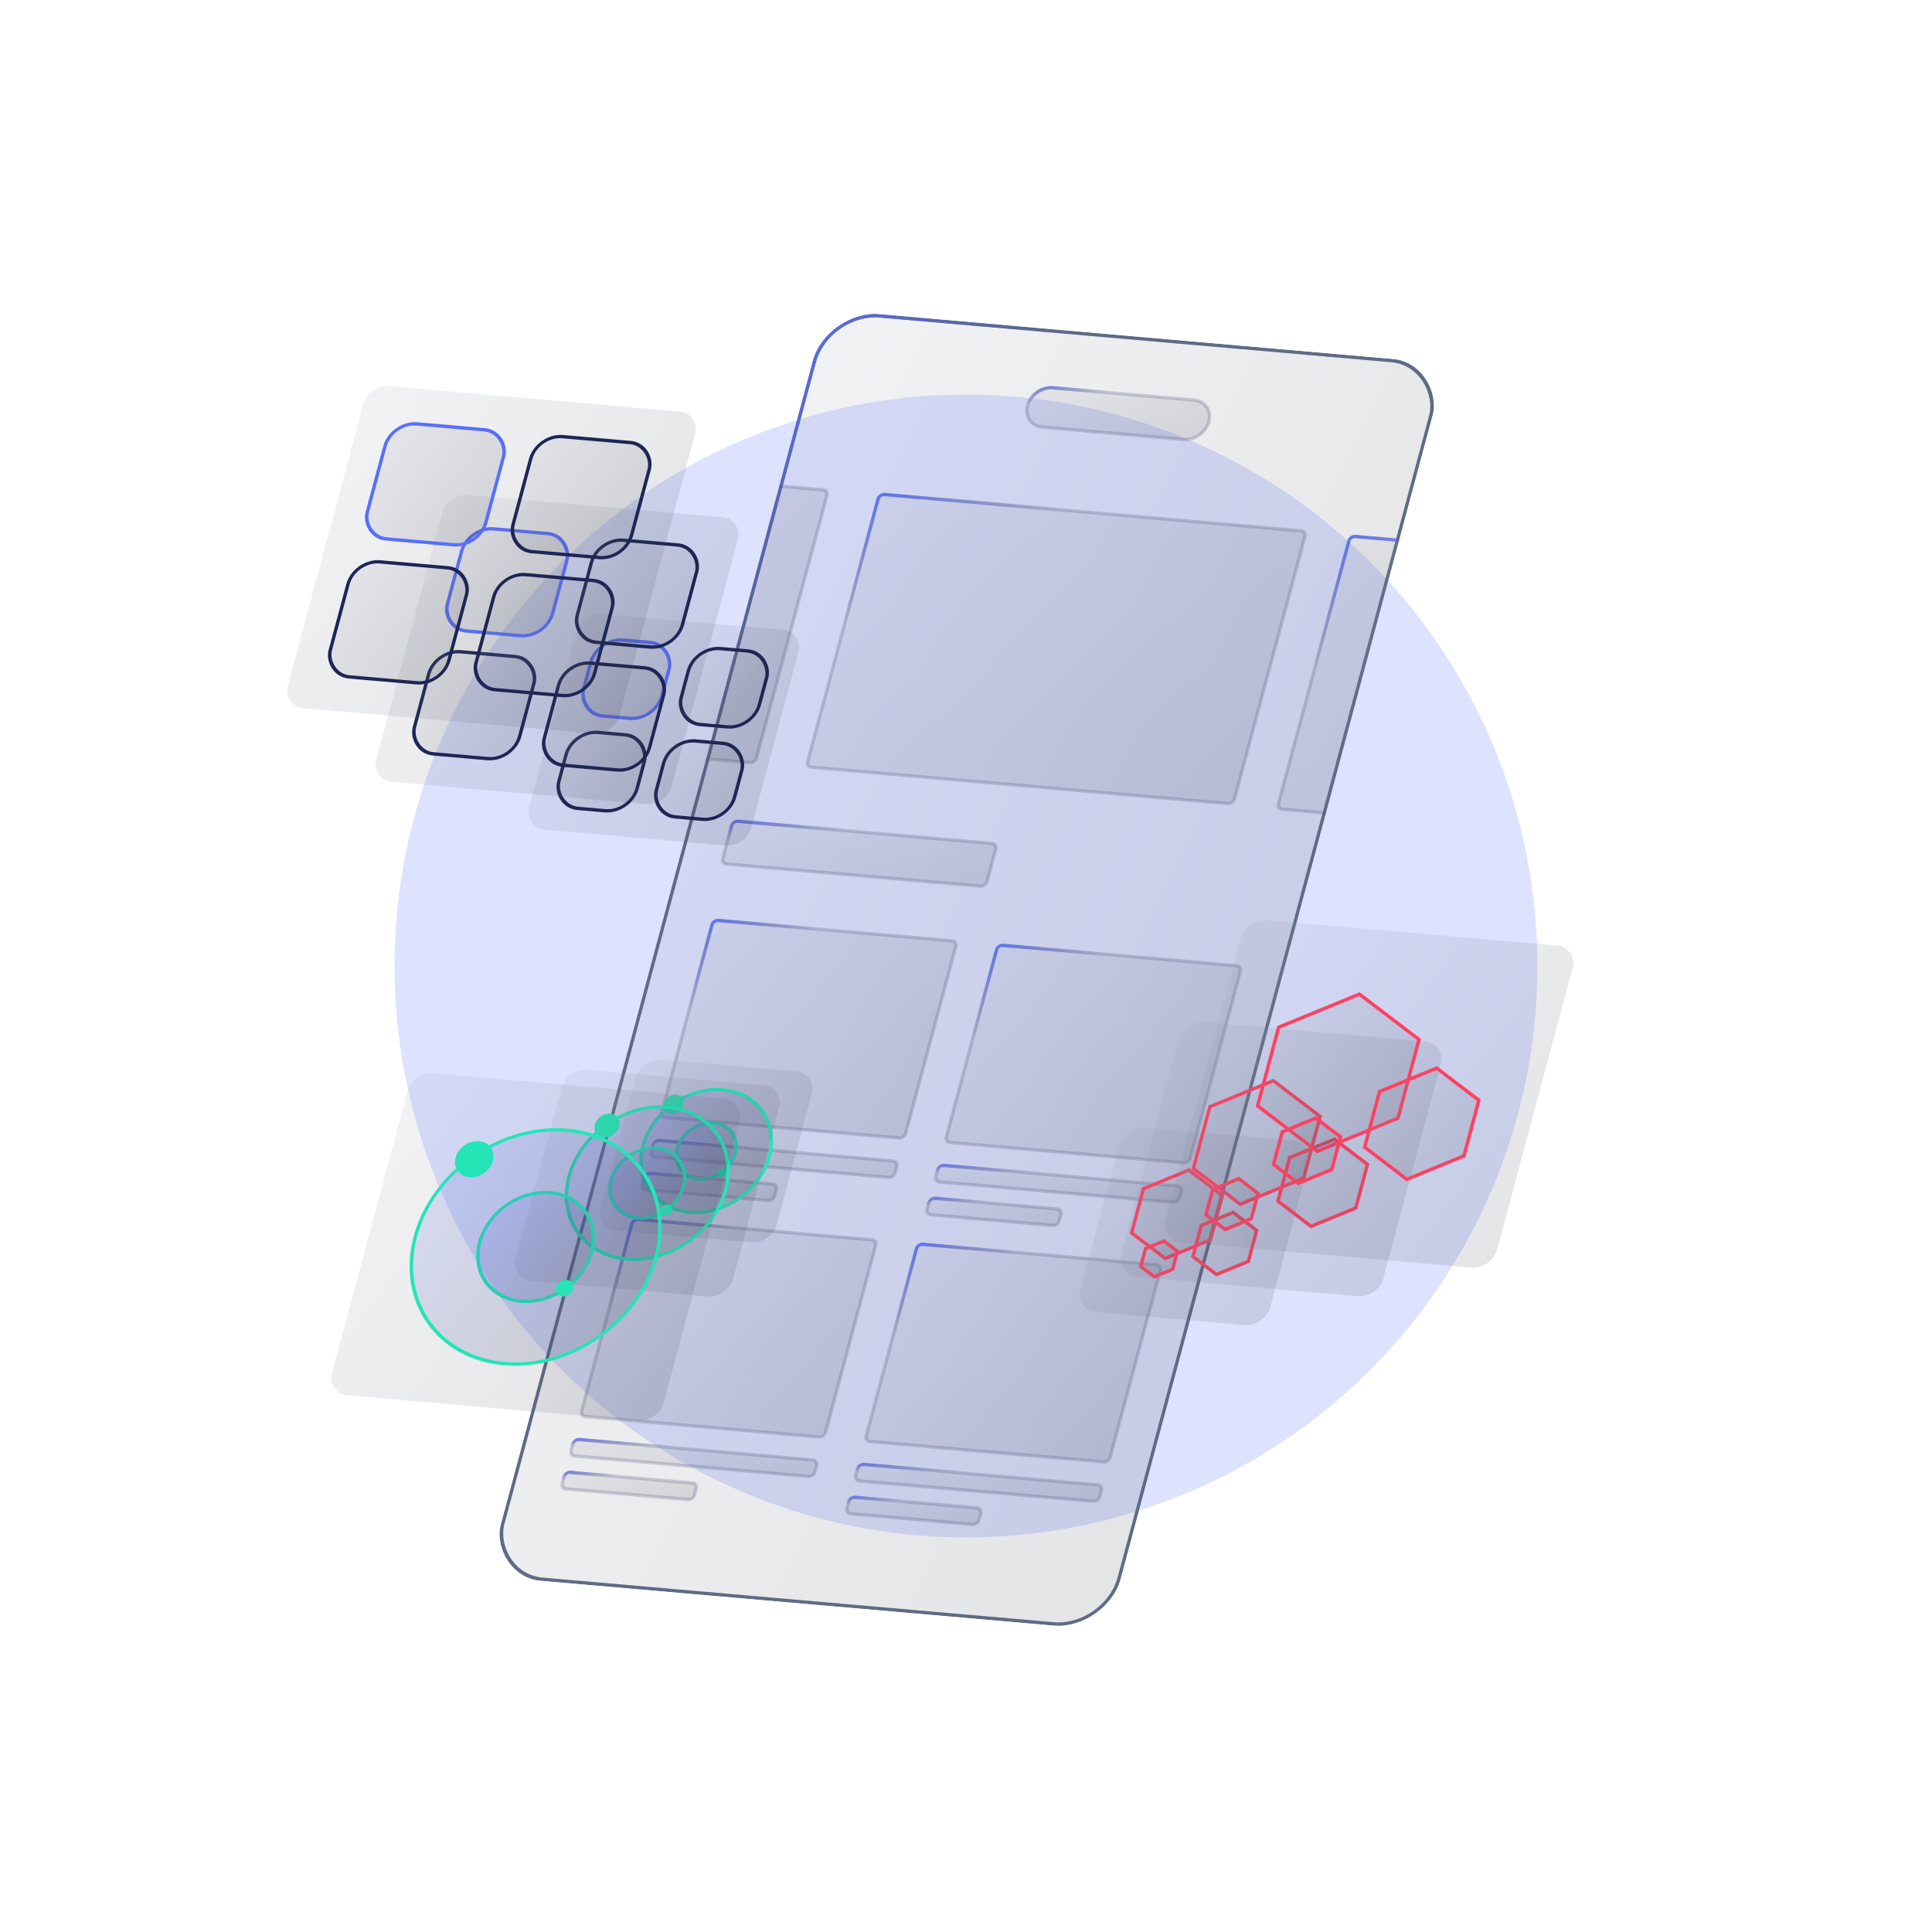
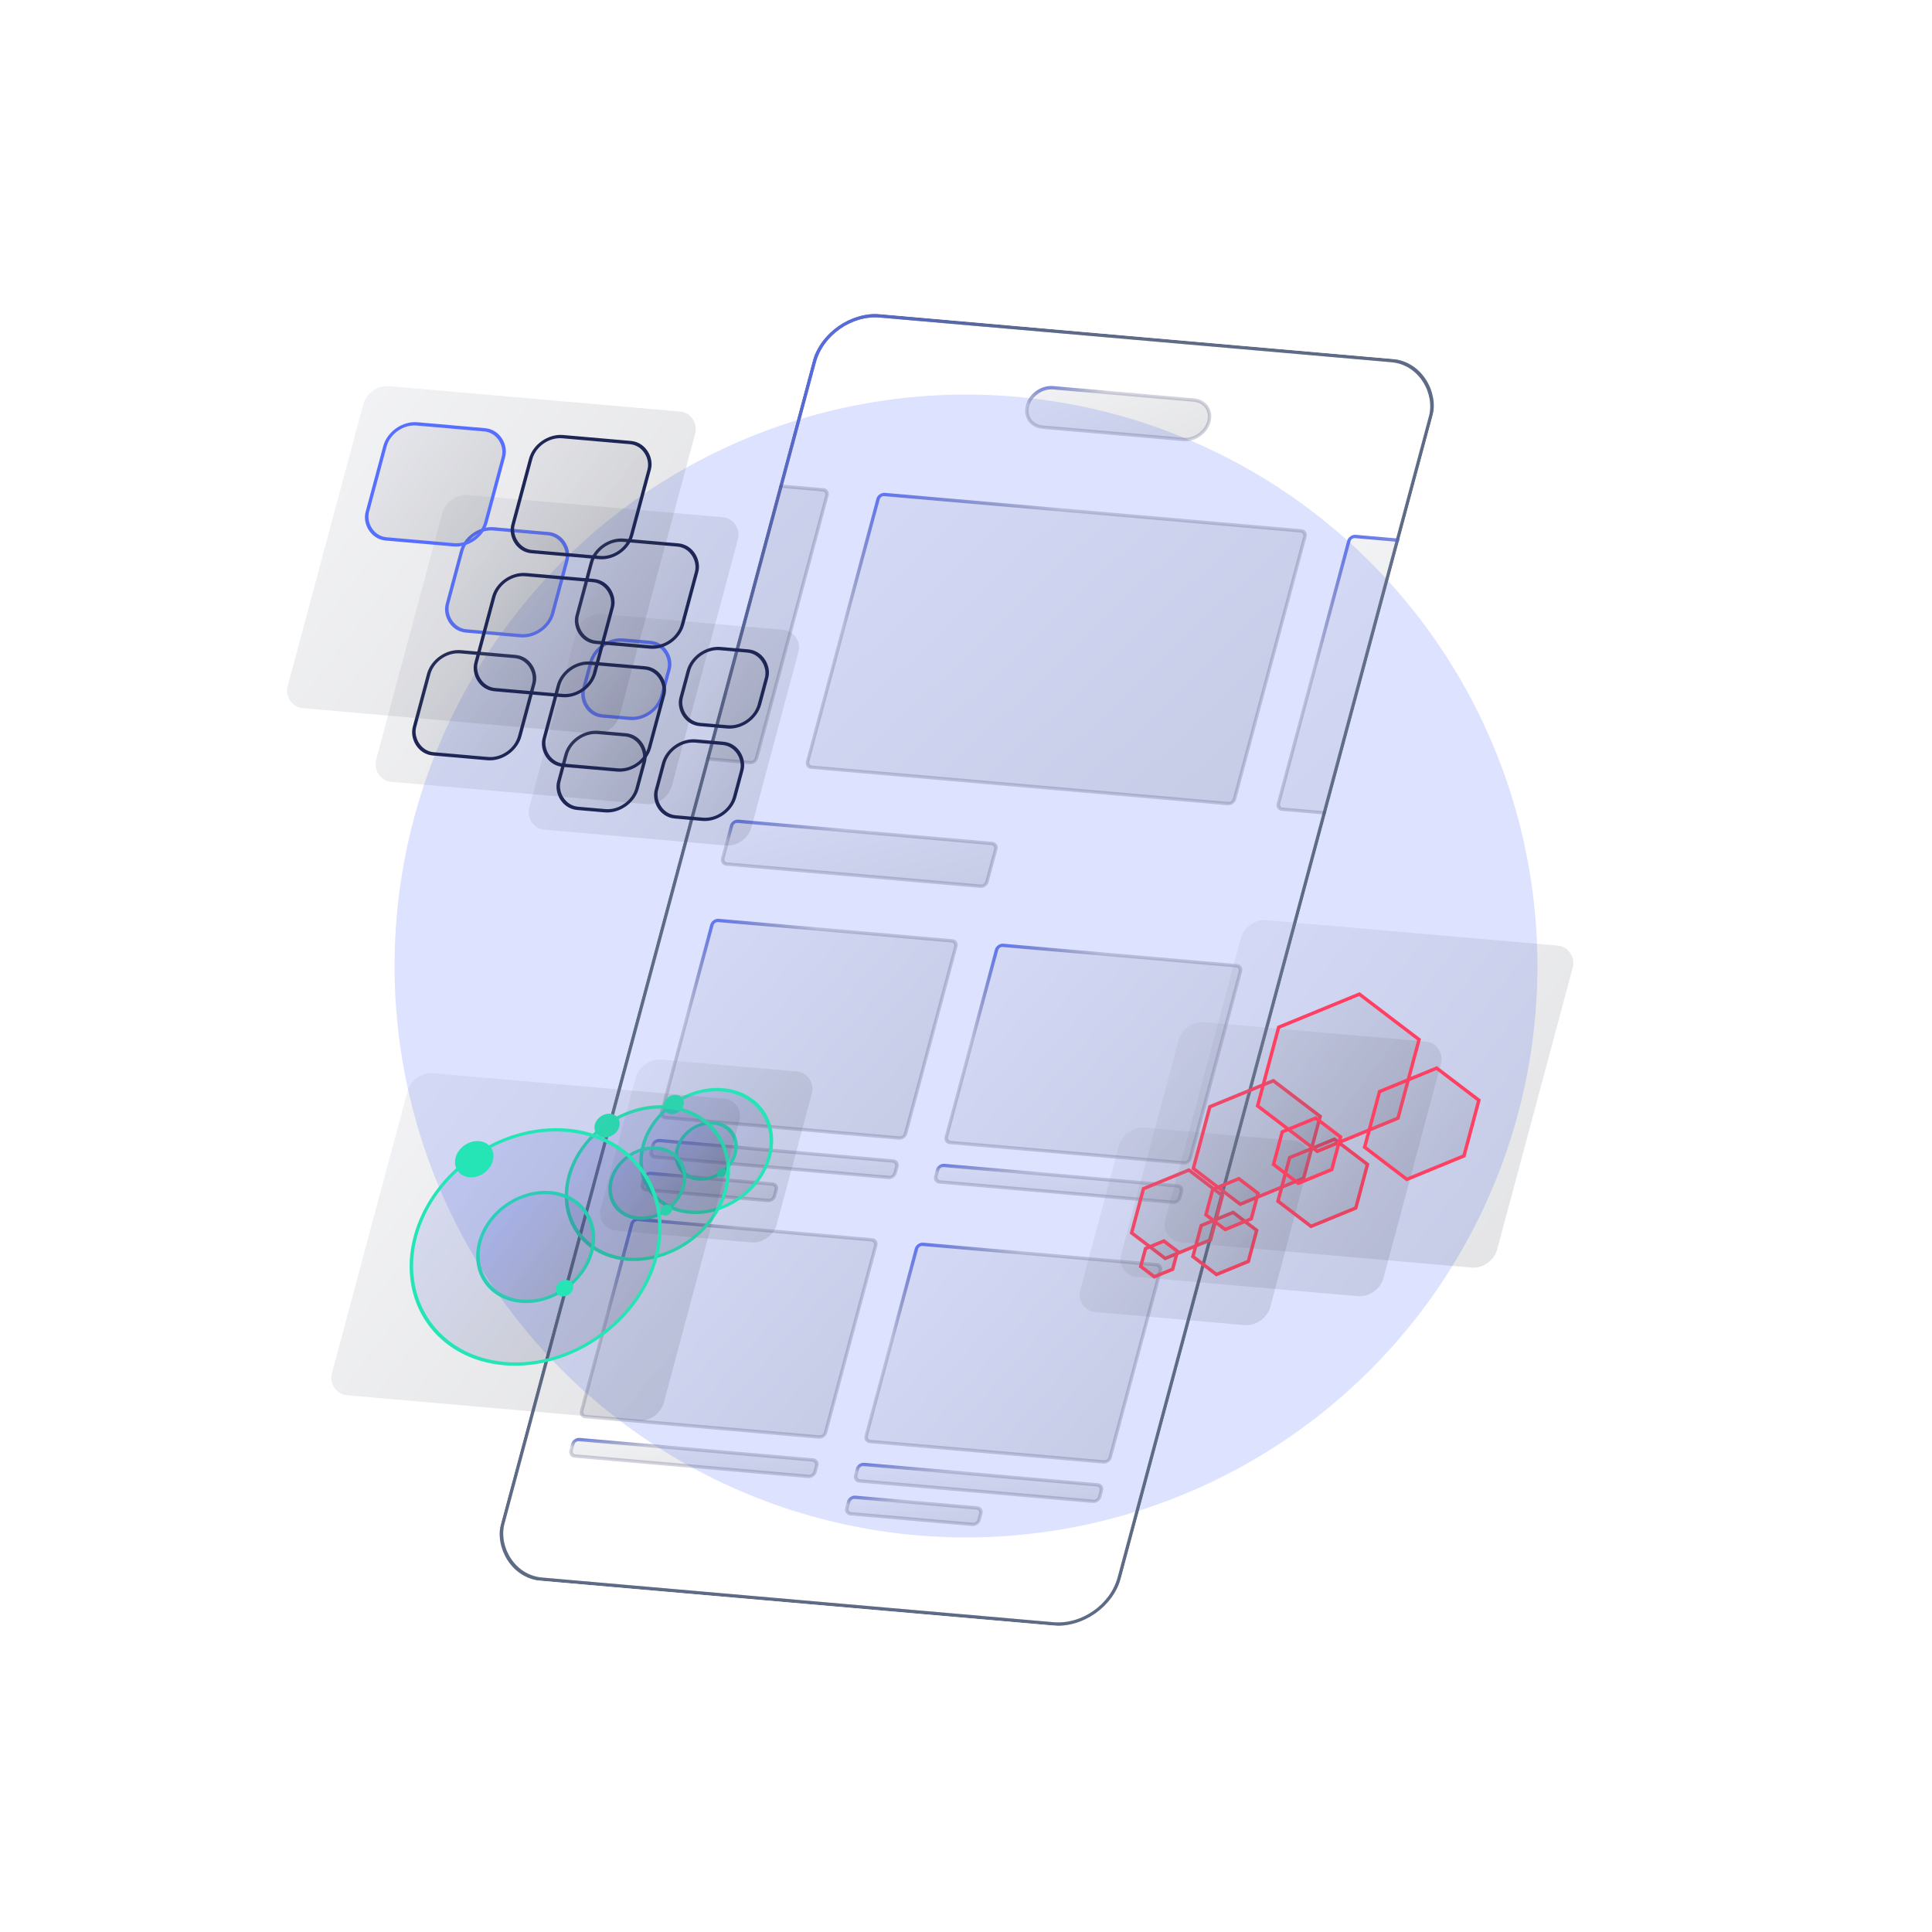
<svg xmlns="http://www.w3.org/2000/svg" width="568" height="568" viewBox="0 0 568 568" fill="none">
  <g clip-path="url(#clip0_1199_5145)">
    <g opacity="0.2" filter="url(#filter0_f_1199_5145)">
      <circle cx="284" cy="284" r="168" fill="#576FFF" />
    </g>
    <g clip-path="url(#clip1_1199_5145)">
      <g filter="url(#filter1_b_1199_5145)">
-         <rect width="183" height="385.468" rx="16" transform="matrix(0.996 0.087 -0.259 0.966 243 91)" fill="url(#paint0_linear_1199_5145)" fill-opacity="0.13" />
        <rect x="0.369" y="0.527" width="182" height="384.468" rx="15.5" transform="matrix(0.996 0.087 -0.259 0.966 243.138 90.986)" stroke="#64748B" />
      </g>
      <g filter="url(#filter2_b_1199_5145)">
        <rect x="0.369" y="0.527" width="182" height="384.468" rx="15.5" transform="matrix(0.996 0.087 -0.259 0.966 243.138 90.986)" stroke="url(#paint1_linear_1199_5145)" />
      </g>
      <path d="M302.098 119.265C302.955 116.07 306.32 113.714 309.615 114.002L350.989 117.622C354.284 117.91 356.262 120.734 355.405 123.929C354.549 127.124 351.184 129.48 347.889 129.192L306.515 125.572C303.22 125.284 301.242 122.46 302.098 119.265Z" fill="url(#paint2_linear_1199_5145)" fill-opacity="0.13" stroke="url(#paint3_linear_1199_5145)" />
      <rect x="0.369" y="0.527" width="126" height="83" rx="1.5" transform="matrix(0.996 0.087 -0.259 0.966 258.31 144.707)" fill="url(#paint4_linear_1199_5145)" fill-opacity="0.13" stroke="url(#paint5_linear_1199_5145)" stroke-linejoin="round" />
      <rect x="0.369" y="0.527" width="78" height="13" rx="1.5" transform="matrix(0.996 0.087 -0.259 0.966 215.234 240.784)" fill="url(#paint6_linear_1199_5145)" fill-opacity="0.13" stroke="url(#paint7_linear_1199_5145)" stroke-linejoin="round" />
      <rect x="0.369" y="0.527" width="72" height="60" rx="1.5" transform="matrix(0.996 0.087 -0.259 0.966 209.462 269.936)" fill="url(#paint8_linear_1199_5145)" fill-opacity="0.13" stroke="url(#paint9_linear_1199_5145)" stroke-linejoin="round" />
      <rect x="0.369" y="0.527" width="72" height="60" rx="1.5" transform="matrix(0.996 0.087 -0.259 0.966 185.909 357.836)" fill="url(#paint10_linear_1199_5145)" fill-opacity="0.13" stroke="url(#paint11_linear_1199_5145)" stroke-linejoin="round" />
      <rect x="0.369" y="0.527" width="72" height="60" rx="1.5" transform="matrix(0.996 0.087 -0.259 0.966 293.142 277.257)" fill="url(#paint12_linear_1199_5145)" fill-opacity="0.13" stroke="url(#paint13_linear_1199_5145)" stroke-linejoin="round" />
      <rect x="0.369" y="0.527" width="72" height="60" rx="1.5" transform="matrix(0.996 0.087 -0.259 0.966 269.59 365.157)" fill="url(#paint14_linear_1199_5145)" fill-opacity="0.13" stroke="url(#paint15_linear_1199_5145)" stroke-linejoin="round" />
      <rect x="0.369" y="0.527" width="72" height="5" rx="1.5" transform="matrix(0.996 0.087 -0.259 0.966 192.121 334.653)" fill="url(#paint16_linear_1199_5145)" fill-opacity="0.13" stroke="url(#paint17_linear_1199_5145)" stroke-linejoin="round" />
      <rect x="0.369" y="0.527" width="72" height="5" rx="1.5" transform="matrix(0.996 0.087 -0.259 0.966 168.568 422.553)" fill="url(#paint18_linear_1199_5145)" fill-opacity="0.13" stroke="url(#paint19_linear_1199_5145)" stroke-linejoin="round" />
      <rect x="0.369" y="0.527" width="72" height="5" rx="1.5" transform="matrix(0.996 0.087 -0.259 0.966 275.801 341.974)" fill="url(#paint20_linear_1199_5145)" fill-opacity="0.13" stroke="url(#paint21_linear_1199_5145)" stroke-linejoin="round" />
      <rect x="0.369" y="0.527" width="72" height="5" rx="1.5" transform="matrix(0.996 0.087 -0.259 0.966 252.249 429.874)" fill="url(#paint22_linear_1199_5145)" fill-opacity="0.13" stroke="url(#paint23_linear_1199_5145)" stroke-linejoin="round" />
      <rect x="0.369" y="0.527" width="39" height="5" rx="1.5" transform="matrix(0.996 0.087 -0.259 0.966 189.533 344.313)" fill="url(#paint24_linear_1199_5145)" fill-opacity="0.13" stroke="url(#paint25_linear_1199_5145)" stroke-linejoin="round" />
-       <rect x="0.369" y="0.527" width="39" height="5" rx="1.5" transform="matrix(0.996 0.087 -0.259 0.966 165.98 432.212)" fill="url(#paint26_linear_1199_5145)" fill-opacity="0.13" stroke="url(#paint27_linear_1199_5145)" stroke-linejoin="round" />
-       <rect x="0.369" y="0.527" width="39" height="5" rx="1.5" transform="matrix(0.996 0.087 -0.259 0.966 273.213 351.634)" fill="url(#paint28_linear_1199_5145)" fill-opacity="0.13" stroke="url(#paint29_linear_1199_5145)" stroke-linejoin="round" />
      <rect x="0.369" y="0.527" width="39" height="5" rx="1.5" transform="matrix(0.996 0.087 -0.259 0.966 249.66 439.533)" fill="url(#paint30_linear_1199_5145)" fill-opacity="0.13" stroke="url(#paint31_linear_1199_5145)" stroke-linejoin="round" />
      <rect x="0.369" y="0.527" width="126" height="83" rx="1.5" transform="matrix(0.996 0.087 -0.259 0.966 117.786 132.644)" fill="url(#paint32_linear_1199_5145)" fill-opacity="0.13" stroke="url(#paint33_linear_1199_5145)" stroke-linejoin="round" />
      <rect x="0.369" y="0.527" width="126" height="83" rx="1.5" transform="matrix(0.996 0.087 -0.259 0.966 396.72 157.048)" fill="url(#paint34_linear_1199_5145)" fill-opacity="0.13" stroke="url(#paint35_linear_1199_5145)" stroke-linejoin="round" />
    </g>
    <g filter="url(#filter3_b_1199_5145)">
      <rect width="56.116" height="56.116" rx="6" transform="matrix(0.996 0.087 -0.259 0.966 330.524 331)" fill="url(#paint36_linear_1199_5145)" fill-opacity="0.13" />
    </g>
    <path d="M336.175 349.469L349.521 343.988L359.385 351.5L355.903 364.493L342.557 369.975L332.693 362.463L336.175 349.469Z" fill="url(#paint37_linear_1199_5145)" fill-opacity="0.13" stroke="#FF4062" />
    <g filter="url(#filter4_b_1199_5145)">
      <path d="M362.678 355.89L370.027 361.486L367.433 371.165L357.491 375.249L350.143 369.653L352.736 359.973L362.678 355.89Z" fill="url(#paint38_linear_1199_5145)" fill-opacity="0.13" />
      <path d="M353.16 360.296L362.529 356.448L369.454 361.721L367.01 370.843L357.64 374.691L350.715 369.417L353.16 360.296Z" stroke="#FF4062" />
    </g>
    <g filter="url(#filter5_b_1199_5145)">
      <path d="M342.327 364.299L346.736 367.656L345.18 373.464L339.215 375.914L334.806 372.556L336.362 366.749L342.327 364.299Z" fill="url(#paint39_linear_1199_5145)" fill-opacity="0.13" />
      <path d="M336.785 367.071L342.178 364.856L346.163 367.892L344.757 373.141L339.364 375.356L335.378 372.321L336.785 367.071Z" stroke="#FF4062" />
    </g>
    <g filter="url(#filter6_b_1199_5145)">
      <rect width="77.487" height="77.487" rx="6" transform="matrix(0.996 0.087 -0.259 0.966 348.055 300)" fill="url(#paint40_linear_1199_5145)" fill-opacity="0.13" />
    </g>
    <path d="M355.696 325.38L374.343 317.722L388.125 328.218L383.261 346.372L364.614 354.03L350.832 343.534L355.696 325.38Z" fill="url(#paint41_linear_1199_5145)" fill-opacity="0.13" stroke="#FF4062" />
    <g filter="url(#filter7_b_1199_5145)">
      <path d="M392.455 334.369L402.602 342.096L399.02 355.461L385.292 361.1L375.145 353.373L378.726 340.007L392.455 334.369Z" fill="url(#paint42_linear_1199_5145)" fill-opacity="0.13" />
      <path d="M379.15 340.329L392.305 334.926L402.029 342.331L398.597 355.139L385.442 360.542L375.718 353.137L379.15 340.329Z" stroke="#FF4062" />
    </g>
    <g filter="url(#filter8_b_1199_5145)">
      <path d="M364.353 345.98L370.441 350.616L368.292 358.635L360.056 362.018L353.967 357.382L356.116 349.363L364.353 345.98Z" fill="url(#paint43_linear_1199_5145)" fill-opacity="0.13" />
      <path d="M356.54 349.685L364.204 346.537L369.868 350.851L367.869 358.313L360.205 361.461L354.54 357.147L356.54 349.685Z" stroke="#FF4062" />
    </g>
    <g filter="url(#filter9_b_1199_5145)">
      <rect width="98" height="98" rx="6" transform="matrix(0.996 0.087 -0.259 0.966 366.364 270)" fill="url(#paint44_linear_1199_5145)" fill-opacity="0.13" />
    </g>
    <path d="M375.916 302.014L399.651 292.266L417.194 305.625L411.002 328.733L387.267 338.481L369.725 325.121L375.916 302.014Z" fill="url(#paint45_linear_1199_5145)" fill-opacity="0.13" stroke="#FF4062" />
    <g filter="url(#filter10_b_1199_5145)">
      <path d="M422.517 313.467L435.35 323.24L430.821 340.143L413.459 347.274L400.625 337.502L405.155 320.598L422.517 313.467Z" fill="url(#paint46_linear_1199_5145)" fill-opacity="0.13" />
      <path d="M405.578 320.92L422.368 314.025L434.778 323.475L430.398 339.821L413.608 346.717L401.198 337.266L405.578 320.92Z" stroke="#FF4062" />
    </g>
    <g filter="url(#filter11_b_1199_5145)">
      <path d="M386.976 328.152L394.676 334.015L391.959 344.158L381.541 348.436L373.841 342.573L376.559 332.43L386.976 328.152Z" fill="url(#paint47_linear_1199_5145)" fill-opacity="0.13" />
      <path d="M376.982 332.753L386.827 328.709L394.104 334.251L391.535 343.835L381.691 347.879L374.414 342.337L376.982 332.753Z" stroke="#FF4062" />
    </g>
    <g filter="url(#filter12_b_1199_5145)">
      <rect width="65.614" height="65.614" rx="6" transform="matrix(0.996 0.087 -0.259 0.966 170.982 180)" fill="url(#paint48_linear_1199_5145)" fill-opacity="0.13" />
    </g>
    <rect x="0.369" y="0.527" width="23.103" height="23.103" rx="7.5" transform="matrix(0.996 0.087 -0.259 0.966 175.39 186.978)" fill="url(#paint49_linear_1199_5145)" fill-opacity="0.13" stroke="#576FFF" />
    <rect x="0.369" y="0.527" width="23.103" height="23.103" rx="7.5" transform="matrix(0.996 0.087 -0.259 0.966 168.112 214.14)" fill="url(#paint50_linear_1199_5145)" fill-opacity="0.13" stroke="#1D2654" />
    <rect x="0.369" y="0.527" width="23.103" height="23.103" rx="7.5" transform="matrix(0.996 0.087 -0.259 0.966 204.07 189.487)" fill="url(#paint51_linear_1199_5145)" fill-opacity="0.13" stroke="#1D2654" />
    <rect x="0.369" y="0.527" width="23.103" height="23.103" rx="7.5" transform="matrix(0.996 0.087 -0.259 0.966 196.792 216.65)" fill="url(#paint52_linear_1199_5145)" fill-opacity="0.13" stroke="#1D2654" />
    <g filter="url(#filter13_b_1199_5145)">
      <rect width="87.296" height="87.296" rx="6" transform="matrix(0.996 0.087 -0.259 0.966 131.594 145)" fill="url(#paint53_linear_1199_5145)" fill-opacity="0.13" />
    </g>
    <rect x="0.369" y="0.527" width="31.068" height="31.068" rx="7.5" transform="matrix(0.996 0.087 -0.259 0.966 137.412 154.289)" fill="url(#paint54_linear_1199_5145)" fill-opacity="0.13" stroke="#576FFF" />
    <rect x="0.369" y="0.527" width="31.068" height="31.068" rx="7.5" transform="matrix(0.996 0.087 -0.259 0.966 127.729 190.426)" fill="url(#paint55_linear_1199_5145)" fill-opacity="0.13" stroke="#1D2654" />
    <rect x="0.369" y="0.527" width="31.068" height="31.068" rx="7.5" transform="matrix(0.996 0.087 -0.259 0.966 175.57 157.627)" fill="url(#paint56_linear_1199_5145)" fill-opacity="0.13" stroke="#1D2654" />
    <rect x="0.369" y="0.527" width="31.068" height="31.068" rx="7.5" transform="matrix(0.996 0.087 -0.259 0.966 165.887 193.765)" fill="url(#paint57_linear_1199_5145)" fill-opacity="0.13" stroke="#1D2654" />
    <g filter="url(#filter14_b_1199_5145)">
      <rect width="98" height="98" rx="6" transform="matrix(0.996 0.087 -0.259 0.966 108.364 113)" fill="url(#paint58_linear_1199_5145)" fill-opacity="0.13" />
    </g>
    <rect x="0.369" y="0.527" width="35" height="35" rx="7.5" transform="matrix(0.996 0.087 -0.259 0.966 114.88 123.429)" fill="url(#paint59_linear_1199_5145)" fill-opacity="0.13" stroke="#576FFF" />
-     <rect x="0.369" y="0.527" width="35" height="35" rx="7.5" transform="matrix(0.996 0.087 -0.259 0.966 104.009 163.998)" fill="url(#paint60_linear_1199_5145)" fill-opacity="0.13" stroke="#1D2654" />
    <rect x="0.369" y="0.527" width="35" height="35" rx="7.5" transform="matrix(0.996 0.087 -0.259 0.966 157.716 127.177)" fill="url(#paint61_linear_1199_5145)" fill-opacity="0.13" stroke="#1D2654" />
    <rect x="0.369" y="0.527" width="35" height="35" rx="7.5" transform="matrix(0.996 0.087 -0.259 0.966 146.845 167.746)" fill="url(#paint62_linear_1199_5145)" fill-opacity="0.13" stroke="#1D2654" />
    <g filter="url(#filter15_b_1199_5145)">
      <rect width="52.02" height="52.02" rx="6" transform="matrix(0.996 0.087 -0.259 0.966 188.464 311)" fill="url(#paint63_linear_1199_5145)" fill-opacity="0.13" />
    </g>
    <circle cx="9.024" cy="9.024" r="8.524" transform="matrix(0.996 0.087 -0.259 0.966 200.989 328.888)" fill="url(#paint64_linear_1199_5145)" fill-opacity="0.16" stroke="#25E5B7" />
    <circle cx="19.109" cy="19.109" r="18.609" transform="matrix(0.996 0.087 -0.259 0.966 193.552 318.267)" fill="url(#paint65_linear_1199_5145)" fill-opacity="0.16" stroke="#25E5B7" />
    <g filter="url(#filter16_d_1199_5145)">
      <circle cx="2.919" cy="2.919" r="2.919" transform="matrix(0.996 0.087 -0.259 0.966 195.901 321.621)" fill="#25E5B7" />
    </g>
    <g filter="url(#filter17_d_1199_5145)">
      <circle cx="1.327" cy="1.327" r="1.327" transform="matrix(0.996 0.087 -0.259 0.966 211.166 343.422)" fill="#25E5B7" />
    </g>
    <g filter="url(#filter18_b_1199_5145)">
-       <rect width="64.263" height="64.263" rx="6" transform="matrix(0.996 0.087 -0.259 0.966 166.632 314)" fill="url(#paint66_linear_1199_5145)" fill-opacity="0.13" />
-     </g>
+       </g>
    <circle cx="11.148" cy="11.148" r="10.648" transform="matrix(0.996 0.087 -0.259 0.966 182.105 336.098)" fill="url(#paint67_linear_1199_5145)" fill-opacity="0.16" stroke="#25E5B7" />
    <circle cx="23.607" cy="23.607" r="23.107" transform="matrix(0.996 0.087 -0.259 0.966 172.918 322.977)" fill="url(#paint68_linear_1199_5145)" fill-opacity="0.16" stroke="#25E5B7" />
    <g filter="url(#filter19_d_1199_5145)">
      <circle cx="3.607" cy="3.607" r="3.607" transform="matrix(0.996 0.087 -0.259 0.966 175.819 327.12)" fill="#25E5B7" />
    </g>
    <g filter="url(#filter20_d_1199_5145)">
      <circle cx="1.639" cy="1.639" r="1.639" transform="matrix(0.996 0.087 -0.259 0.966 194.677 354.052)" fill="#25E5B7" />
    </g>
    <g filter="url(#filter21_b_1199_5145)">
      <rect width="98" height="98" rx="6" transform="matrix(0.996 0.087 -0.259 0.966 121.364 315)" fill="url(#paint69_linear_1199_5145)" fill-opacity="0.13" />
    </g>
    <circle cx="17" cy="17" r="16.5" transform="matrix(0.996 0.087 -0.259 0.966 144.96 348.699)" fill="url(#paint70_linear_1199_5145)" fill-opacity="0.16" stroke="#25E5B7" />
    <circle cx="36" cy="36" r="35.5" transform="matrix(0.996 0.087 -0.259 0.966 130.95 328.69)" fill="url(#paint71_linear_1199_5145)" fill-opacity="0.16" stroke="#25E5B7" />
    <g filter="url(#filter22_d_1199_5145)">
      <circle cx="5.5" cy="5.5" r="5.5" transform="matrix(0.996 0.087 -0.259 0.966 135.374 335.009)" fill="#25E5B7" />
    </g>
    <g filter="url(#filter23_d_1199_5145)">
      <circle cx="2.5" cy="2.5" r="2.5" transform="matrix(0.996 0.087 -0.259 0.966 164.132 376.079)" fill="#25E5B7" />
    </g>
  </g>
  <defs>
    <filter id="filter0_f_1199_5145" x="-44" y="-44" width="656" height="656" filterUnits="userSpaceOnUse" color-interpolation-filters="sRGB">
      <feFlood flood-opacity="0" result="BackgroundImageFix" />
      <feBlend mode="normal" in="SourceGraphic" in2="BackgroundImageFix" result="shape" />
      <feGaussianBlur stdDeviation="80" result="effect1_foregroundBlur_1199_5145" />
    </filter>
    <filter id="filter1_b_1199_5145" x="126.841" y="72.331" width="314.854" height="425.622" filterUnits="userSpaceOnUse" color-interpolation-filters="sRGB">
      <feFlood flood-opacity="0" result="BackgroundImageFix" />
      <feGaussianBlur in="BackgroundImageFix" stdDeviation="10" />
      <feComposite in2="SourceAlpha" operator="in" result="effect1_backgroundBlur_1199_5145" />
      <feBlend mode="normal" in="SourceGraphic" in2="effect1_backgroundBlur_1199_5145" result="shape" />
    </filter>
    <filter id="filter2_b_1199_5145" x="136.841" y="82.331" width="294.854" height="405.622" filterUnits="userSpaceOnUse" color-interpolation-filters="sRGB">
      <feFlood flood-opacity="0" result="BackgroundImageFix" />
      <feGaussianBlur in="BackgroundImageFix" stdDeviation="5" />
      <feComposite in2="SourceAlpha" operator="in" result="effect1_backgroundBlur_1199_5145" />
      <feBlend mode="normal" in="SourceGraphic" in2="effect1_backgroundBlur_1199_5145" result="shape" />
    </filter>
    <filter id="filter3_b_1199_5145" x="301.353" y="315.499" width="99.721" height="90.097" filterUnits="userSpaceOnUse" color-interpolation-filters="sRGB">
      <feFlood flood-opacity="0" result="BackgroundImageFix" />
      <feGaussianBlur in="BackgroundImageFix" stdDeviation="8" />
      <feComposite in2="SourceAlpha" operator="in" result="effect1_backgroundBlur_1199_5145" />
      <feBlend mode="normal" in="SourceGraphic" in2="effect1_backgroundBlur_1199_5145" result="shape" />
    </filter>
    <filter id="filter4_b_1199_5145" x="342.143" y="347.89" width="35.884" height="35.359" filterUnits="userSpaceOnUse" color-interpolation-filters="sRGB">
      <feFlood flood-opacity="0" result="BackgroundImageFix" />
      <feGaussianBlur in="BackgroundImageFix" stdDeviation="4" />
      <feComposite in2="SourceAlpha" operator="in" result="effect1_backgroundBlur_1199_5145" />
      <feBlend mode="normal" in="SourceGraphic" in2="effect1_backgroundBlur_1199_5145" result="shape" />
    </filter>
    <filter id="filter5_b_1199_5145" x="326.806" y="356.299" width="27.93" height="27.615" filterUnits="userSpaceOnUse" color-interpolation-filters="sRGB">
      <feFlood flood-opacity="0" result="BackgroundImageFix" />
      <feGaussianBlur in="BackgroundImageFix" stdDeviation="4" />
      <feComposite in2="SourceAlpha" operator="in" result="effect1_backgroundBlur_1199_5145" />
      <feBlend mode="normal" in="SourceGraphic" in2="effect1_backgroundBlur_1199_5145" result="shape" />
    </filter>
    <filter id="filter6_b_1199_5145" x="313.353" y="284.499" width="126.542" height="112.602" filterUnits="userSpaceOnUse" color-interpolation-filters="sRGB">
      <feFlood flood-opacity="0" result="BackgroundImageFix" />
      <feGaussianBlur in="BackgroundImageFix" stdDeviation="8" />
      <feComposite in2="SourceAlpha" operator="in" result="effect1_backgroundBlur_1199_5145" />
      <feBlend mode="normal" in="SourceGraphic" in2="effect1_backgroundBlur_1199_5145" result="shape" />
    </filter>
    <filter id="filter7_b_1199_5145" x="367.145" y="326.369" width="43.456" height="42.731" filterUnits="userSpaceOnUse" color-interpolation-filters="sRGB">
      <feFlood flood-opacity="0" result="BackgroundImageFix" />
      <feGaussianBlur in="BackgroundImageFix" stdDeviation="4" />
      <feComposite in2="SourceAlpha" operator="in" result="effect1_backgroundBlur_1199_5145" />
      <feBlend mode="normal" in="SourceGraphic" in2="effect1_backgroundBlur_1199_5145" result="shape" />
    </filter>
    <filter id="filter8_b_1199_5145" x="345.967" y="337.98" width="32.474" height="32.039" filterUnits="userSpaceOnUse" color-interpolation-filters="sRGB">
      <feFlood flood-opacity="0" result="BackgroundImageFix" />
      <feGaussianBlur in="BackgroundImageFix" stdDeviation="4" />
      <feComposite in2="SourceAlpha" operator="in" result="effect1_backgroundBlur_1199_5145" />
      <feBlend mode="normal" in="SourceGraphic" in2="effect1_backgroundBlur_1199_5145" result="shape" />
    </filter>
    <filter id="filter9_b_1199_5145" x="326.353" y="254.499" width="152.285" height="134.204" filterUnits="userSpaceOnUse" color-interpolation-filters="sRGB">
      <feFlood flood-opacity="0" result="BackgroundImageFix" />
      <feGaussianBlur in="BackgroundImageFix" stdDeviation="8" />
      <feComposite in2="SourceAlpha" operator="in" result="effect1_backgroundBlur_1199_5145" />
      <feBlend mode="normal" in="SourceGraphic" in2="effect1_backgroundBlur_1199_5145" result="shape" />
    </filter>
    <filter id="filter10_b_1199_5145" x="392.625" y="305.467" width="50.725" height="49.807" filterUnits="userSpaceOnUse" color-interpolation-filters="sRGB">
      <feFlood flood-opacity="0" result="BackgroundImageFix" />
      <feGaussianBlur in="BackgroundImageFix" stdDeviation="4" />
      <feComposite in2="SourceAlpha" operator="in" result="effect1_backgroundBlur_1199_5145" />
      <feBlend mode="normal" in="SourceGraphic" in2="effect1_backgroundBlur_1199_5145" result="shape" />
    </filter>
    <filter id="filter11_b_1199_5145" x="365.841" y="320.152" width="36.835" height="36.285" filterUnits="userSpaceOnUse" color-interpolation-filters="sRGB">
      <feFlood flood-opacity="0" result="BackgroundImageFix" />
      <feGaussianBlur in="BackgroundImageFix" stdDeviation="4" />
      <feComposite in2="SourceAlpha" operator="in" result="effect1_backgroundBlur_1199_5145" />
      <feBlend mode="normal" in="SourceGraphic" in2="effect1_backgroundBlur_1199_5145" result="shape" />
    </filter>
    <filter id="filter12_b_1199_5145" x="139.353" y="164.499" width="111.641" height="100.099" filterUnits="userSpaceOnUse" color-interpolation-filters="sRGB">
      <feFlood flood-opacity="0" result="BackgroundImageFix" />
      <feGaussianBlur in="BackgroundImageFix" stdDeviation="8" />
      <feComposite in2="SourceAlpha" operator="in" result="effect1_backgroundBlur_1199_5145" />
      <feBlend mode="normal" in="SourceGraphic" in2="effect1_backgroundBlur_1199_5145" result="shape" />
    </filter>
    <filter id="filter13_b_1199_5145" x="94.353" y="129.499" width="138.851" height="122.931" filterUnits="userSpaceOnUse" color-interpolation-filters="sRGB">
      <feFlood flood-opacity="0" result="BackgroundImageFix" />
      <feGaussianBlur in="BackgroundImageFix" stdDeviation="8" />
      <feComposite in2="SourceAlpha" operator="in" result="effect1_backgroundBlur_1199_5145" />
      <feBlend mode="normal" in="SourceGraphic" in2="effect1_backgroundBlur_1199_5145" result="shape" />
    </filter>
    <filter id="filter14_b_1199_5145" x="68.353" y="97.499" width="152.285" height="134.204" filterUnits="userSpaceOnUse" color-interpolation-filters="sRGB">
      <feFlood flood-opacity="0" result="BackgroundImageFix" />
      <feGaussianBlur in="BackgroundImageFix" stdDeviation="8" />
      <feComposite in2="SourceAlpha" operator="in" result="effect1_backgroundBlur_1199_5145" />
      <feBlend mode="normal" in="SourceGraphic" in2="effect1_backgroundBlur_1199_5145" result="shape" />
    </filter>
    <filter id="filter15_b_1199_5145" x="160.353" y="295.499" width="94.58" height="85.783" filterUnits="userSpaceOnUse" color-interpolation-filters="sRGB">
      <feFlood flood-opacity="0" result="BackgroundImageFix" />
      <feGaussianBlur in="BackgroundImageFix" stdDeviation="8" />
      <feComposite in2="SourceAlpha" operator="in" result="effect1_backgroundBlur_1199_5145" />
      <feBlend mode="normal" in="SourceGraphic" in2="effect1_backgroundBlur_1199_5145" result="shape" />
    </filter>
    <filter id="filter16_d_1199_5145" x="183.048" y="309.864" width="30.011" height="29.663" filterUnits="userSpaceOnUse" color-interpolation-filters="sRGB">
      <feFlood flood-opacity="0" result="BackgroundImageFix" />
      <feColorMatrix in="SourceAlpha" type="matrix" values="0 0 0 0 0 0 0 0 0 0 0 0 0 0 0 0 0 0 127 0" result="hardAlpha" />
      <feOffset />
      <feGaussianBlur stdDeviation="6" />
      <feComposite in2="hardAlpha" operator="out" />
      <feColorMatrix type="matrix" values="0 0 0 0 0.145 0 0 0 0 0.898 0 0 0 0 0.718 0 0 0 1 0" />
      <feBlend mode="normal" in2="BackgroundImageFix" result="effect1_dropShadow_1199_5145" />
      <feBlend mode="normal" in="SourceGraphic" in2="effect1_dropShadow_1199_5145" result="shape" />
    </filter>
    <filter id="filter17_d_1199_5145" x="198.778" y="331.532" width="26.732" height="26.574" filterUnits="userSpaceOnUse" color-interpolation-filters="sRGB">
      <feFlood flood-opacity="0" result="BackgroundImageFix" />
      <feColorMatrix in="SourceAlpha" type="matrix" values="0 0 0 0 0 0 0 0 0 0 0 0 0 0 0 0 0 0 127 0" result="hardAlpha" />
      <feOffset />
      <feGaussianBlur stdDeviation="6" />
      <feComposite in2="hardAlpha" operator="out" />
      <feColorMatrix type="matrix" values="0 0 0 0 0.145 0 0 0 0 0.898 0 0 0 0 0.718 0 0 0 1 0" />
      <feBlend mode="normal" in2="BackgroundImageFix" result="effect1_dropShadow_1199_5145" />
      <feBlend mode="normal" in="SourceGraphic" in2="effect1_dropShadow_1199_5145" result="shape" />
    </filter>
    <filter id="filter18_b_1199_5145" x="135.353" y="298.499" width="109.945" height="98.676" filterUnits="userSpaceOnUse" color-interpolation-filters="sRGB">
      <feFlood flood-opacity="0" result="BackgroundImageFix" />
      <feGaussianBlur in="BackgroundImageFix" stdDeviation="8" />
      <feComposite in2="SourceAlpha" operator="in" result="effect1_backgroundBlur_1199_5145" />
      <feBlend mode="normal" in="SourceGraphic" in2="effect1_backgroundBlur_1199_5145" result="shape" />
    </filter>
    <filter id="filter19_d_1199_5145" x="162.766" y="315.42" width="31.426" height="30.996" filterUnits="userSpaceOnUse" color-interpolation-filters="sRGB">
      <feFlood flood-opacity="0" result="BackgroundImageFix" />
      <feColorMatrix in="SourceAlpha" type="matrix" values="0 0 0 0 0 0 0 0 0 0 0 0 0 0 0 0 0 0 127 0" result="hardAlpha" />
      <feOffset />
      <feGaussianBlur stdDeviation="6" />
      <feComposite in2="hardAlpha" operator="out" />
      <feColorMatrix type="matrix" values="0 0 0 0 0.145 0 0 0 0 0.898 0 0 0 0 0.718 0 0 0 1 0" />
      <feBlend mode="normal" in2="BackgroundImageFix" result="effect1_dropShadow_1199_5145" />
      <feBlend mode="normal" in="SourceGraphic" in2="effect1_dropShadow_1199_5145" result="shape" />
    </filter>
    <filter id="filter20_d_1199_5145" x="182.198" y="342.188" width="27.375" height="27.18" filterUnits="userSpaceOnUse" color-interpolation-filters="sRGB">
      <feFlood flood-opacity="0" result="BackgroundImageFix" />
      <feColorMatrix in="SourceAlpha" type="matrix" values="0 0 0 0 0 0 0 0 0 0 0 0 0 0 0 0 0 0 127 0" result="hardAlpha" />
      <feOffset />
      <feGaussianBlur stdDeviation="6" />
      <feComposite in2="hardAlpha" operator="out" />
      <feColorMatrix type="matrix" values="0 0 0 0 0.145 0 0 0 0 0.898 0 0 0 0 0.718 0 0 0 1 0" />
      <feBlend mode="normal" in2="BackgroundImageFix" result="effect1_dropShadow_1199_5145" />
      <feBlend mode="normal" in="SourceGraphic" in2="effect1_dropShadow_1199_5145" result="shape" />
    </filter>
    <filter id="filter21_b_1199_5145" x="81.353" y="299.499" width="152.285" height="134.204" filterUnits="userSpaceOnUse" color-interpolation-filters="sRGB">
      <feFlood flood-opacity="0" result="BackgroundImageFix" />
      <feGaussianBlur in="BackgroundImageFix" stdDeviation="8" />
      <feComposite in2="SourceAlpha" operator="in" result="effect1_backgroundBlur_1199_5145" />
      <feBlend mode="normal" in="SourceGraphic" in2="effect1_backgroundBlur_1199_5145" result="shape" />
    </filter>
    <filter id="filter22_d_1199_5145" x="121.768" y="323.466" width="35.325" height="34.669" filterUnits="userSpaceOnUse" color-interpolation-filters="sRGB">
      <feFlood flood-opacity="0" result="BackgroundImageFix" />
      <feColorMatrix in="SourceAlpha" type="matrix" values="0 0 0 0 0 0 0 0 0 0 0 0 0 0 0 0 0 0 127 0" result="hardAlpha" />
      <feOffset />
      <feGaussianBlur stdDeviation="6" />
      <feComposite in2="hardAlpha" operator="out" />
      <feColorMatrix type="matrix" values="0 0 0 0 0.145 0 0 0 0 0.898 0 0 0 0 0.718 0 0 0 1 0" />
      <feBlend mode="normal" in2="BackgroundImageFix" result="effect1_dropShadow_1199_5145" />
      <feBlend mode="normal" in="SourceGraphic" in2="effect1_dropShadow_1199_5145" result="shape" />
    </filter>
    <filter id="filter23_d_1199_5145" x="151.402" y="364.287" width="29.148" height="28.849" filterUnits="userSpaceOnUse" color-interpolation-filters="sRGB">
      <feFlood flood-opacity="0" result="BackgroundImageFix" />
      <feColorMatrix in="SourceAlpha" type="matrix" values="0 0 0 0 0 0 0 0 0 0 0 0 0 0 0 0 0 0 127 0" result="hardAlpha" />
      <feOffset />
      <feGaussianBlur stdDeviation="6" />
      <feComposite in2="hardAlpha" operator="out" />
      <feColorMatrix type="matrix" values="0 0 0 0 0.145 0 0 0 0 0.898 0 0 0 0 0.718 0 0 0 1 0" />
      <feBlend mode="normal" in2="BackgroundImageFix" result="effect1_dropShadow_1199_5145" />
      <feBlend mode="normal" in="SourceGraphic" in2="effect1_dropShadow_1199_5145" result="shape" />
    </filter>
    <linearGradient id="paint0_linear_1199_5145" x1="0.247" y1="-1.46498e-05" x2="254.521" y2="55.037" gradientUnits="userSpaceOnUse">
      <stop stop-color="#979BB0" />
      <stop offset="1" stop-color="#2E313D" />
    </linearGradient>
    <linearGradient id="paint1_linear_1199_5145" x1="-3.624" y1="-6.883" x2="69.153" y2="23.806" gradientUnits="userSpaceOnUse">
      <stop stop-color="#576FFF" />
      <stop offset="1" stop-color="#4A5176" stop-opacity="0.25" />
    </linearGradient>
    <linearGradient id="paint2_linear_1199_5145" x1="303.353" y1="112.96" x2="315.055" y2="144.687" gradientUnits="userSpaceOnUse">
      <stop stop-color="#979BB0" />
      <stop offset="1" stop-color="#2E313D" />
    </linearGradient>
    <linearGradient id="paint3_linear_1199_5145" x1="302.265" y1="112.635" x2="303.258" y2="118.801" gradientUnits="userSpaceOnUse">
      <stop stop-color="#576FFF" />
      <stop offset="1" stop-color="#4A5176" stop-opacity="0.25" />
    </linearGradient>
    <linearGradient id="paint4_linear_1199_5145" x1="0.171" y1="-3.19243e-06" x2="125.4" y2="86.321" gradientUnits="userSpaceOnUse">
      <stop stop-color="#979BB0" />
      <stop offset="1" stop-color="#2E313D" />
    </linearGradient>
    <linearGradient id="paint5_linear_1199_5145" x1="-2.515" y1="-1.5" x2="18.704" y2="26.996" gradientUnits="userSpaceOnUse">
      <stop stop-color="#576FFF" />
      <stop offset="1" stop-color="#4A5176" stop-opacity="0.25" />
    </linearGradient>
    <linearGradient id="paint6_linear_1199_5145" x1="0.107" y1="-5.32072e-07" x2="15.189" y2="38.803" gradientUnits="userSpaceOnUse">
      <stop stop-color="#979BB0" />
      <stop offset="1" stop-color="#2E313D" />
    </linearGradient>
    <linearGradient id="paint7_linear_1199_5145" x1="-1.564" y1="-0.25" x2="-0.148" y2="6.85" gradientUnits="userSpaceOnUse">
      <stop stop-color="#576FFF" />
      <stop offset="1" stop-color="#4A5176" stop-opacity="0.25" />
    </linearGradient>
    <linearGradient id="paint8_linear_1199_5145" x1="0.099" y1="-2.31831e-06" x2="81.924" y2="44.645" gradientUnits="userSpaceOnUse">
      <stop stop-color="#979BB0" />
      <stop offset="1" stop-color="#2E313D" />
    </linearGradient>
    <linearGradient id="paint9_linear_1199_5145" x1="-1.446" y1="-1.089" x2="14.608" y2="15.976" gradientUnits="userSpaceOnUse">
      <stop stop-color="#576FFF" />
      <stop offset="1" stop-color="#4A5176" stop-opacity="0.25" />
    </linearGradient>
    <linearGradient id="paint10_linear_1199_5145" x1="0.099" y1="-2.31831e-06" x2="81.924" y2="44.645" gradientUnits="userSpaceOnUse">
      <stop stop-color="#979BB0" />
      <stop offset="1" stop-color="#2E313D" />
    </linearGradient>
    <linearGradient id="paint11_linear_1199_5145" x1="-1.446" y1="-1.089" x2="14.608" y2="15.976" gradientUnits="userSpaceOnUse">
      <stop stop-color="#576FFF" />
      <stop offset="1" stop-color="#4A5176" stop-opacity="0.25" />
    </linearGradient>
    <linearGradient id="paint12_linear_1199_5145" x1="0.099" y1="-2.31831e-06" x2="81.924" y2="44.645" gradientUnits="userSpaceOnUse">
      <stop stop-color="#979BB0" />
      <stop offset="1" stop-color="#2E313D" />
    </linearGradient>
    <linearGradient id="paint13_linear_1199_5145" x1="-1.446" y1="-1.089" x2="14.608" y2="15.976" gradientUnits="userSpaceOnUse">
      <stop stop-color="#576FFF" />
      <stop offset="1" stop-color="#4A5176" stop-opacity="0.25" />
    </linearGradient>
    <linearGradient id="paint14_linear_1199_5145" x1="0.099" y1="-2.31831e-06" x2="81.924" y2="44.645" gradientUnits="userSpaceOnUse">
      <stop stop-color="#979BB0" />
      <stop offset="1" stop-color="#2E313D" />
    </linearGradient>
    <linearGradient id="paint15_linear_1199_5145" x1="-1.446" y1="-1.089" x2="14.608" y2="15.976" gradientUnits="userSpaceOnUse">
      <stop stop-color="#576FFF" />
      <stop offset="1" stop-color="#4A5176" stop-opacity="0.25" />
    </linearGradient>
    <linearGradient id="paint16_linear_1199_5145" x1="0.099" y1="-2.28031e-07" x2="3.441" y2="18.54" gradientUnits="userSpaceOnUse">
      <stop stop-color="#979BB0" />
      <stop offset="1" stop-color="#2E313D" />
    </linearGradient>
    <linearGradient id="paint17_linear_1199_5145" x1="-1.446" y1="-0.107" x2="-1.155" y2="3.03" gradientUnits="userSpaceOnUse">
      <stop stop-color="#576FFF" />
      <stop offset="1" stop-color="#4A5176" stop-opacity="0.25" />
    </linearGradient>
    <linearGradient id="paint18_linear_1199_5145" x1="0.099" y1="-2.28031e-07" x2="3.441" y2="18.54" gradientUnits="userSpaceOnUse">
      <stop stop-color="#979BB0" />
      <stop offset="1" stop-color="#2E313D" />
    </linearGradient>
    <linearGradient id="paint19_linear_1199_5145" x1="-1.446" y1="-0.107" x2="-1.155" y2="3.03" gradientUnits="userSpaceOnUse">
      <stop stop-color="#576FFF" />
      <stop offset="1" stop-color="#4A5176" stop-opacity="0.25" />
    </linearGradient>
    <linearGradient id="paint20_linear_1199_5145" x1="0.099" y1="-2.28031e-07" x2="3.441" y2="18.54" gradientUnits="userSpaceOnUse">
      <stop stop-color="#979BB0" />
      <stop offset="1" stop-color="#2E313D" />
    </linearGradient>
    <linearGradient id="paint21_linear_1199_5145" x1="-1.446" y1="-0.107" x2="-1.155" y2="3.03" gradientUnits="userSpaceOnUse">
      <stop stop-color="#576FFF" />
      <stop offset="1" stop-color="#4A5176" stop-opacity="0.25" />
    </linearGradient>
    <linearGradient id="paint22_linear_1199_5145" x1="0.099" y1="-2.28031e-07" x2="3.441" y2="18.54" gradientUnits="userSpaceOnUse">
      <stop stop-color="#979BB0" />
      <stop offset="1" stop-color="#2E313D" />
    </linearGradient>
    <linearGradient id="paint23_linear_1199_5145" x1="-1.446" y1="-0.107" x2="-1.155" y2="3.03" gradientUnits="userSpaceOnUse">
      <stop stop-color="#576FFF" />
      <stop offset="1" stop-color="#4A5176" stop-opacity="0.25" />
    </linearGradient>
    <linearGradient id="paint24_linear_1199_5145" x1="0.054" y1="-2.28031e-07" x2="5.737" y2="17.273" gradientUnits="userSpaceOnUse">
      <stop stop-color="#979BB0" />
      <stop offset="1" stop-color="#2E313D" />
    </linearGradient>
    <linearGradient id="paint25_linear_1199_5145" x1="-0.792" y1="-0.107" x2="-0.273" y2="2.969" gradientUnits="userSpaceOnUse">
      <stop stop-color="#576FFF" />
      <stop offset="1" stop-color="#4A5176" stop-opacity="0.25" />
    </linearGradient>
    <linearGradient id="paint26_linear_1199_5145" x1="0.054" y1="-2.28031e-07" x2="5.737" y2="17.273" gradientUnits="userSpaceOnUse">
      <stop stop-color="#979BB0" />
      <stop offset="1" stop-color="#2E313D" />
    </linearGradient>
    <linearGradient id="paint27_linear_1199_5145" x1="-0.792" y1="-0.107" x2="-0.273" y2="2.969" gradientUnits="userSpaceOnUse">
      <stop stop-color="#576FFF" />
      <stop offset="1" stop-color="#4A5176" stop-opacity="0.25" />
    </linearGradient>
    <linearGradient id="paint28_linear_1199_5145" x1="0.054" y1="-2.28031e-07" x2="5.737" y2="17.273" gradientUnits="userSpaceOnUse">
      <stop stop-color="#979BB0" />
      <stop offset="1" stop-color="#2E313D" />
    </linearGradient>
    <linearGradient id="paint29_linear_1199_5145" x1="-0.792" y1="-0.107" x2="-0.273" y2="2.969" gradientUnits="userSpaceOnUse">
      <stop stop-color="#576FFF" />
      <stop offset="1" stop-color="#4A5176" stop-opacity="0.25" />
    </linearGradient>
    <linearGradient id="paint30_linear_1199_5145" x1="0.054" y1="-2.28031e-07" x2="5.737" y2="17.273" gradientUnits="userSpaceOnUse">
      <stop stop-color="#979BB0" />
      <stop offset="1" stop-color="#2E313D" />
    </linearGradient>
    <linearGradient id="paint31_linear_1199_5145" x1="-0.792" y1="-0.107" x2="-0.273" y2="2.969" gradientUnits="userSpaceOnUse">
      <stop stop-color="#576FFF" />
      <stop offset="1" stop-color="#4A5176" stop-opacity="0.25" />
    </linearGradient>
    <linearGradient id="paint32_linear_1199_5145" x1="0.171" y1="-3.19243e-06" x2="125.4" y2="86.321" gradientUnits="userSpaceOnUse">
      <stop stop-color="#979BB0" />
      <stop offset="1" stop-color="#2E313D" />
    </linearGradient>
    <linearGradient id="paint33_linear_1199_5145" x1="-2.515" y1="-1.5" x2="18.704" y2="26.996" gradientUnits="userSpaceOnUse">
      <stop stop-color="#576FFF" />
      <stop offset="1" stop-color="#4A5176" stop-opacity="0.25" />
    </linearGradient>
    <linearGradient id="paint34_linear_1199_5145" x1="0.171" y1="-3.19243e-06" x2="125.4" y2="86.321" gradientUnits="userSpaceOnUse">
      <stop stop-color="#979BB0" />
      <stop offset="1" stop-color="#2E313D" />
    </linearGradient>
    <linearGradient id="paint35_linear_1199_5145" x1="-2.515" y1="-1.5" x2="18.704" y2="26.996" gradientUnits="userSpaceOnUse">
      <stop stop-color="#576FFF" />
      <stop offset="1" stop-color="#4A5176" stop-opacity="0.25" />
    </linearGradient>
    <linearGradient id="paint36_linear_1199_5145" x1="0.076" y1="-2.13271e-06" x2="67.654" y2="30.81" gradientUnits="userSpaceOnUse">
      <stop stop-color="#979BB0" />
      <stop offset="1" stop-color="#2E313D" />
    </linearGradient>
    <linearGradient id="paint37_linear_1199_5145" x1="335.732" y1="342.211" x2="362.98" y2="363.187" gradientUnits="userSpaceOnUse">
      <stop stop-color="#979BB0" />
      <stop offset="1" stop-color="#2E313D" />
    </linearGradient>
    <linearGradient id="paint38_linear_1199_5145" x1="352.722" y1="355.019" x2="372.185" y2="370.002" gradientUnits="userSpaceOnUse">
      <stop stop-color="#979BB0" />
      <stop offset="1" stop-color="#2E313D" />
    </linearGradient>
    <linearGradient id="paint39_linear_1199_5145" x1="336.354" y1="363.776" x2="348.031" y2="372.766" gradientUnits="userSpaceOnUse">
      <stop stop-color="#979BB0" />
      <stop offset="1" stop-color="#2E313D" />
    </linearGradient>
    <linearGradient id="paint40_linear_1199_5145" x1="0.105" y1="-2.94491e-06" x2="93.419" y2="42.544" gradientUnits="userSpaceOnUse">
      <stop stop-color="#979BB0" />
      <stop offset="1" stop-color="#2E313D" />
    </linearGradient>
    <linearGradient id="paint41_linear_1199_5145" x1="355.247" y1="315.48" x2="392.871" y2="344.445" gradientUnits="userSpaceOnUse">
      <stop stop-color="#979BB0" />
      <stop offset="1" stop-color="#2E313D" />
    </linearGradient>
    <linearGradient id="paint42_linear_1199_5145" x1="378.707" y1="333.166" x2="405.582" y2="353.855" gradientUnits="userSpaceOnUse">
      <stop stop-color="#979BB0" />
      <stop offset="1" stop-color="#2E313D" />
    </linearGradient>
    <linearGradient id="paint43_linear_1199_5145" x1="356.105" y1="345.258" x2="372.23" y2="357.671" gradientUnits="userSpaceOnUse">
      <stop stop-color="#979BB0" />
      <stop offset="1" stop-color="#2E313D" />
    </linearGradient>
    <linearGradient id="paint44_linear_1199_5145" x1="0.132" y1="-3.7245e-06" x2="118.149" y2="53.806" gradientUnits="userSpaceOnUse">
      <stop stop-color="#979BB0" />
      <stop offset="1" stop-color="#2E313D" />
    </linearGradient>
    <linearGradient id="paint45_linear_1199_5145" x1="375.459" y1="289.579" x2="423.044" y2="326.21" gradientUnits="userSpaceOnUse">
      <stop stop-color="#979BB0" />
      <stop offset="1" stop-color="#2E313D" />
    </linearGradient>
    <linearGradient id="paint46_linear_1199_5145" x1="405.131" y1="311.946" x2="439.12" y2="338.112" gradientUnits="userSpaceOnUse">
      <stop stop-color="#979BB0" />
      <stop offset="1" stop-color="#2E313D" />
    </linearGradient>
    <linearGradient id="paint47_linear_1199_5145" x1="376.545" y1="327.239" x2="396.938" y2="342.939" gradientUnits="userSpaceOnUse">
      <stop stop-color="#979BB0" />
      <stop offset="1" stop-color="#2E313D" />
    </linearGradient>
    <linearGradient id="paint48_linear_1199_5145" x1="0.089" y1="-2.49368e-06" x2="79.105" y2="36.025" gradientUnits="userSpaceOnUse">
      <stop stop-color="#979BB0" />
      <stop offset="1" stop-color="#2E313D" />
    </linearGradient>
    <linearGradient id="paint49_linear_1199_5145" x1="0.033" y1="-9.16045e-07" x2="29.059" y2="13.234" gradientUnits="userSpaceOnUse">
      <stop stop-color="#979BB0" />
      <stop offset="1" stop-color="#2E313D" />
    </linearGradient>
    <linearGradient id="paint50_linear_1199_5145" x1="0.033" y1="-9.16045e-07" x2="29.059" y2="13.234" gradientUnits="userSpaceOnUse">
      <stop stop-color="#979BB0" />
      <stop offset="1" stop-color="#2E313D" />
    </linearGradient>
    <linearGradient id="paint51_linear_1199_5145" x1="0.033" y1="-9.16045e-07" x2="29.059" y2="13.234" gradientUnits="userSpaceOnUse">
      <stop stop-color="#979BB0" />
      <stop offset="1" stop-color="#2E313D" />
    </linearGradient>
    <linearGradient id="paint52_linear_1199_5145" x1="0.033" y1="-9.16045e-07" x2="29.059" y2="13.234" gradientUnits="userSpaceOnUse">
      <stop stop-color="#979BB0" />
      <stop offset="1" stop-color="#2E313D" />
    </linearGradient>
    <linearGradient id="paint53_linear_1199_5145" x1="0.118" y1="-3.31768e-06" x2="105.243" y2="47.929" gradientUnits="userSpaceOnUse">
      <stop stop-color="#979BB0" />
      <stop offset="1" stop-color="#2E313D" />
    </linearGradient>
    <linearGradient id="paint54_linear_1199_5145" x1="0.043" y1="-1.21874e-06" x2="38.661" y2="17.607" gradientUnits="userSpaceOnUse">
      <stop stop-color="#979BB0" />
      <stop offset="1" stop-color="#2E313D" />
    </linearGradient>
    <linearGradient id="paint55_linear_1199_5145" x1="0.043" y1="-1.21874e-06" x2="38.661" y2="17.607" gradientUnits="userSpaceOnUse">
      <stop stop-color="#979BB0" />
      <stop offset="1" stop-color="#2E313D" />
    </linearGradient>
    <linearGradient id="paint56_linear_1199_5145" x1="0.043" y1="-1.21874e-06" x2="38.661" y2="17.607" gradientUnits="userSpaceOnUse">
      <stop stop-color="#979BB0" />
      <stop offset="1" stop-color="#2E313D" />
    </linearGradient>
    <linearGradient id="paint57_linear_1199_5145" x1="0.043" y1="-1.21874e-06" x2="38.661" y2="17.607" gradientUnits="userSpaceOnUse">
      <stop stop-color="#979BB0" />
      <stop offset="1" stop-color="#2E313D" />
    </linearGradient>
    <linearGradient id="paint58_linear_1199_5145" x1="0.132" y1="-3.7245e-06" x2="118.149" y2="53.806" gradientUnits="userSpaceOnUse">
      <stop stop-color="#979BB0" />
      <stop offset="1" stop-color="#2E313D" />
    </linearGradient>
    <linearGradient id="paint59_linear_1199_5145" x1="0.049" y1="-1.36818e-06" x2="43.402" y2="19.766" gradientUnits="userSpaceOnUse">
      <stop stop-color="#979BB0" />
      <stop offset="1" stop-color="#2E313D" />
    </linearGradient>
    <linearGradient id="paint60_linear_1199_5145" x1="0.049" y1="-1.36818e-06" x2="43.402" y2="19.766" gradientUnits="userSpaceOnUse">
      <stop stop-color="#979BB0" />
      <stop offset="1" stop-color="#2E313D" />
    </linearGradient>
    <linearGradient id="paint61_linear_1199_5145" x1="0.049" y1="-1.36818e-06" x2="43.402" y2="19.766" gradientUnits="userSpaceOnUse">
      <stop stop-color="#979BB0" />
      <stop offset="1" stop-color="#2E313D" />
    </linearGradient>
    <linearGradient id="paint62_linear_1199_5145" x1="0.049" y1="-1.36818e-06" x2="43.402" y2="19.766" gradientUnits="userSpaceOnUse">
      <stop stop-color="#979BB0" />
      <stop offset="1" stop-color="#2E313D" />
    </linearGradient>
    <linearGradient id="paint63_linear_1199_5145" x1="0.07" y1="-1.97703e-06" x2="62.715" y2="28.561" gradientUnits="userSpaceOnUse">
      <stop stop-color="#979BB0" />
      <stop offset="1" stop-color="#2E313D" />
    </linearGradient>
    <linearGradient id="paint64_linear_1199_5145" x1="0.024" y1="-6.85908e-07" x2="21.758" y2="9.909" gradientUnits="userSpaceOnUse">
      <stop stop-color="#576FFF" />
      <stop offset="1" stop-color="#2E313D" />
    </linearGradient>
    <linearGradient id="paint65_linear_1199_5145" x1="0.052" y1="-1.45251e-06" x2="46.077" y2="20.984" gradientUnits="userSpaceOnUse">
      <stop stop-color="#576FFF" />
      <stop offset="1" stop-color="#2E313D" />
    </linearGradient>
    <linearGradient id="paint66_linear_1199_5145" x1="0.087" y1="-2.44231e-06" x2="77.475" y2="35.283" gradientUnits="userSpaceOnUse">
      <stop stop-color="#979BB0" />
      <stop offset="1" stop-color="#2E313D" />
    </linearGradient>
    <linearGradient id="paint67_linear_1199_5145" x1="0.03" y1="-8.47333e-07" x2="26.879" y2="12.241" gradientUnits="userSpaceOnUse">
      <stop stop-color="#576FFF" />
      <stop offset="1" stop-color="#2E313D" />
    </linearGradient>
    <linearGradient id="paint68_linear_1199_5145" x1="0.064" y1="-1.79435e-06" x2="56.92" y2="25.922" gradientUnits="userSpaceOnUse">
      <stop stop-color="#576FFF" />
      <stop offset="1" stop-color="#2E313D" />
    </linearGradient>
    <linearGradient id="paint69_linear_1199_5145" x1="0.132" y1="-3.7245e-06" x2="118.149" y2="53.806" gradientUnits="userSpaceOnUse">
      <stop stop-color="#979BB0" />
      <stop offset="1" stop-color="#2E313D" />
    </linearGradient>
    <linearGradient id="paint70_linear_1199_5145" x1="0.046" y1="-1.29217e-06" x2="40.99" y2="18.668" gradientUnits="userSpaceOnUse">
      <stop stop-color="#576FFF" />
      <stop offset="1" stop-color="#2E313D" />
    </linearGradient>
    <linearGradient id="paint71_linear_1199_5145" x1="0.097" y1="-2.73637e-06" x2="86.803" y2="39.531" gradientUnits="userSpaceOnUse">
      <stop stop-color="#576FFF" />
      <stop offset="1" stop-color="#2E313D" />
    </linearGradient>
    <clipPath id="clip0_1199_5145">
      <rect width="568" height="568" rx="96" fill="white" />
    </clipPath>
    <clipPath id="clip1_1199_5145">
      <rect width="183" height="385.468" fill="white" transform="matrix(0.996 0.087 -0.259 0.966 243 91)" />
    </clipPath>
  </defs>
</svg>